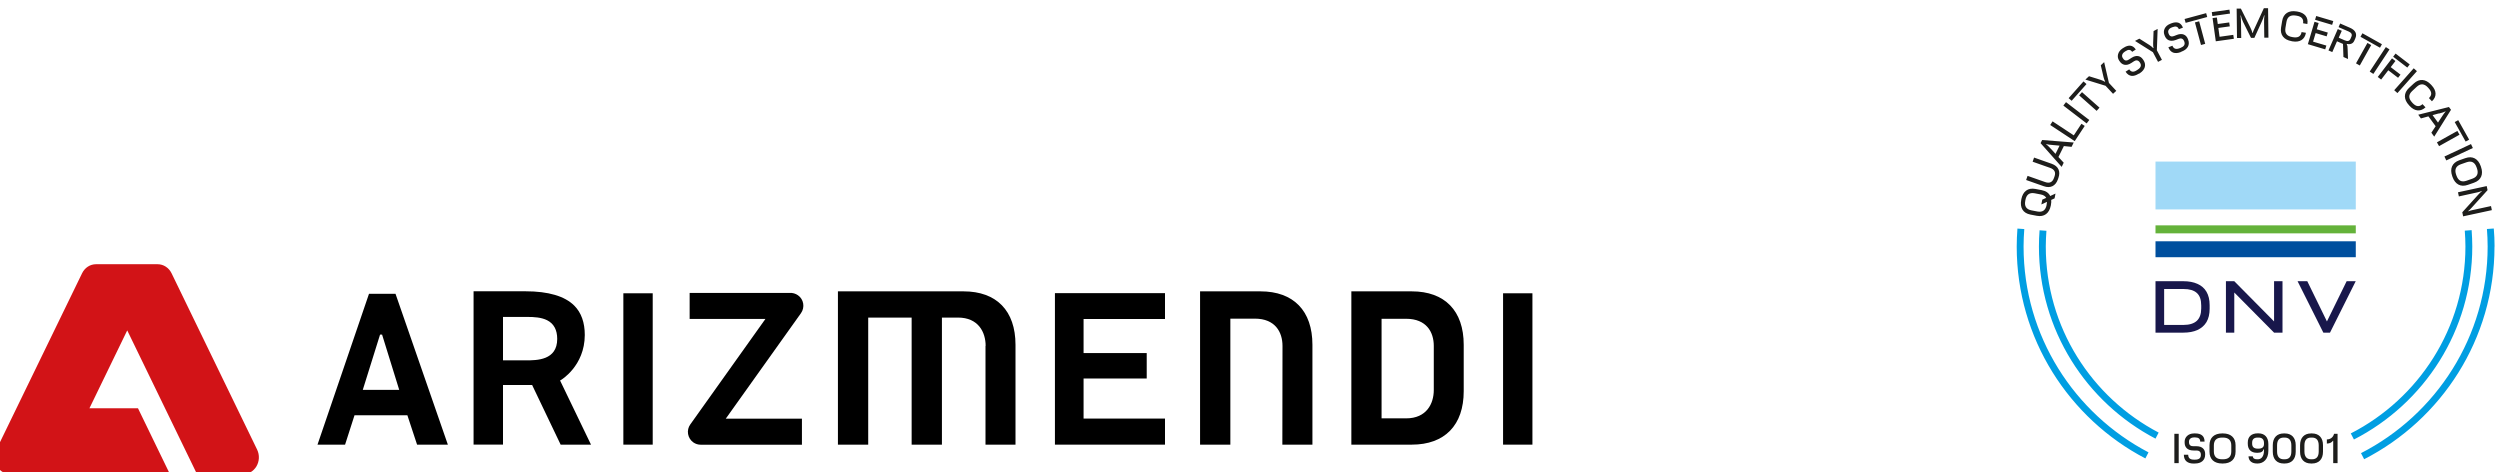
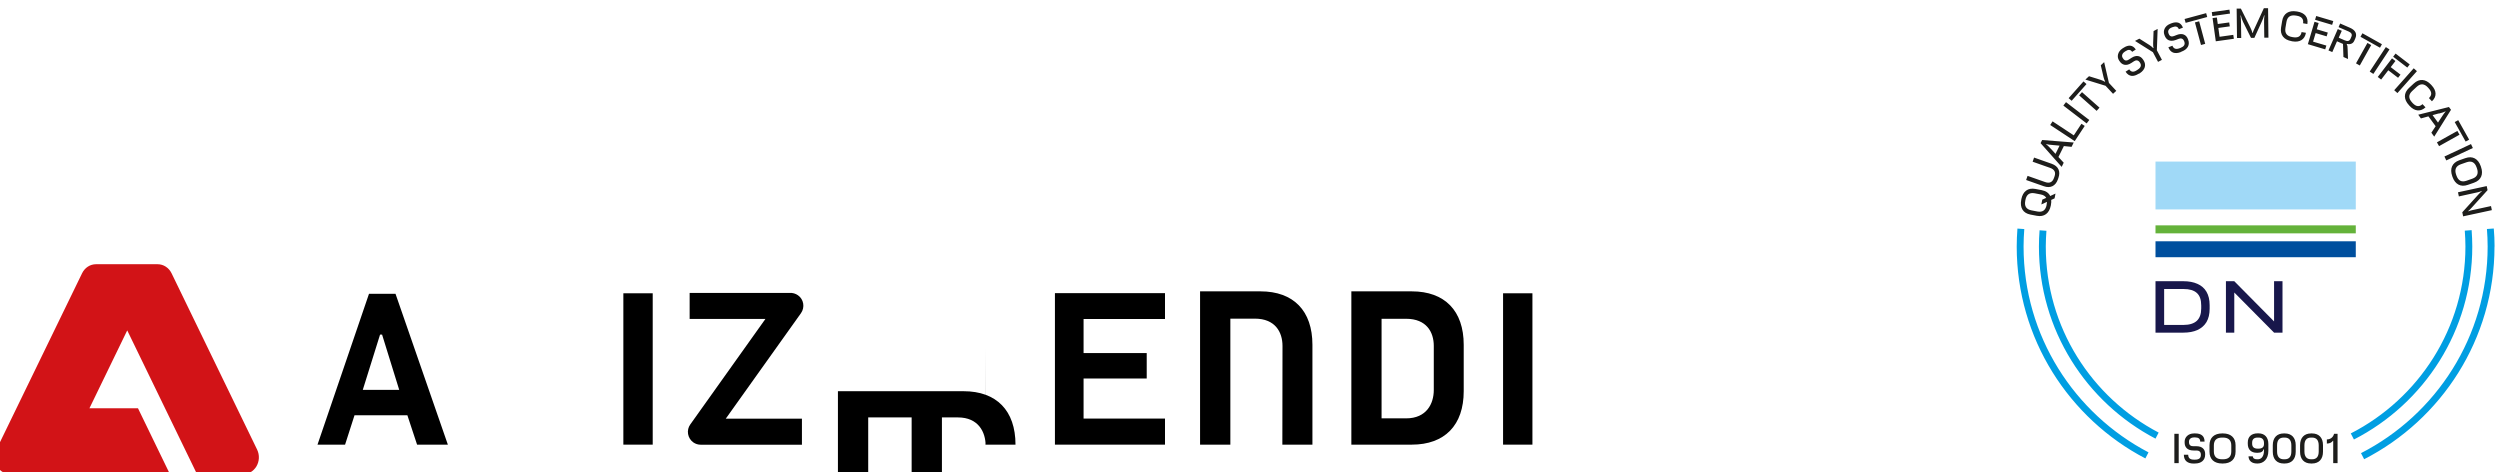
<svg xmlns="http://www.w3.org/2000/svg" id="Capa_1" data-name="Capa 1" viewBox="0 0 350 66.13">
  <defs>
    <style>
      .cls-1, .cls-2, .cls-3, .cls-4, .cls-5, .cls-6, .cls-7, .cls-8 {
        stroke-width: 0px;
      }

      .cls-2 {
        fill: #009ee2;
      }

      .cls-3 {
        fill: #64b23a;
      }

      .cls-4 {
        fill: #18174b;
      }

      .cls-5 {
        fill: #a0d9f7;
      }

      .cls-6 {
        fill: #d21317;
      }

      .cls-7 {
        fill: #004f9e;
      }

      .cls-8 {
        fill: #1d1d1b;
      }
    </style>
  </defs>
  <g>
    <g>
      <rect class="cls-1" x="87.27" y="41.06" width="4.11" height="21.19" />
      <rect class="cls-1" x="210.43" y="41.06" width="4.11" height="21.19" />
      <path class="cls-1" d="M57.04,58.13v.03s1.35,4.09,1.35,4.09h4.31l-7.33-21.12h-3.71l-7.21,21.12h3.86l1.32-4.11h7.4ZM53.21,46.84h.29v.03s2.39,7.71,2.39,7.71h-5.1l2.42-7.74Z" />
      <path class="cls-1" d="M112.27,62.25v-3.64h-10.66l.05-.07,10.48-14.7c.57-.81.39-1.93-.42-2.5-.34-.24-.75-.36-1.16-.33h-.01s-14,0-14,0v3.64h10.61l-.05.07-10.47,14.7c-.28.39-.39.87-.31,1.34.08.47.34.89.73,1.17.31.22.67.33,1.04.33,0,0,.02,0,.03,0h.18s0,0,0,0h13.98Z" />
-       <path class="cls-1" d="M137.97,48.42v13.83h4.2v-13.98c0-4.76-2.65-7.48-7.27-7.48h-17.59v21.46h4.24v-17.79s6.08,0,6.08,0v17.79h4.24v-17.79s2.25,0,2.25,0c2.85,0,3.87,2.05,3.87,3.96Z" />
+       <path class="cls-1" d="M137.97,48.42v13.83h4.2c0-4.76-2.65-7.48-7.27-7.48h-17.59v21.46h4.24v-17.79s6.08,0,6.08,0v17.79h4.24v-17.79s2.25,0,2.25,0c2.85,0,3.87,2.05,3.87,3.96Z" />
      <path class="cls-1" d="M204.92,54.77v-6.5c0-4.76-2.65-7.48-7.27-7.48h-8.46v21.46h8.46c4.62,0,7.27-2.73,7.27-7.48ZM193.42,58.57v-13.94h3.44c2.85,0,3.87,1.87,3.87,3.79v6.19c0,1.91-1.02,3.96-3.87,3.96h-3.44Z" />
-       <path class="cls-1" d="M74.55,54.01l3.94,8.24h4.25l-4.33-8.98.14-.08s3.31-1.95,3.32-6.29c0-1.74-.49-3.13-1.47-4.11-1.33-1.33-3.63-2.01-6.83-2.01h-7.27v21.46h4.12v-8.34h4.08l.05.1ZM70.42,50.45v-6.08h3.4c.96,0,1.97.06,2.77.46.94.47,1.42,1.35,1.42,2.62,0,3-2.86,3-4.4,3h-3.18Z" />
      <polygon class="cls-1" points="147.69 62.25 163.1 62.25 163.1 58.6 151.7 58.6 151.7 52.99 160.54 52.99 160.54 49.43 151.7 49.43 151.7 44.66 151.75 44.66 163.1 44.66 163.1 41.04 147.69 41.04 147.69 62.25" />
      <path class="cls-1" d="M179.55,48.42h0s-.02,13.83-.02,13.83h4.21v-13.98c0-4.76-2.65-7.48-7.27-7.48h-8.46v21.46h4.24v-17.64s3.43,0,3.43,0c2.85,0,3.87,1.89,3.87,3.81Z" />
    </g>
    <path class="cls-6" d="M27.57,66.38h6.47c.75,0,1.44-.4,1.85-1.07.43-.72.47-1.6.11-2.36l-11.98-24.69c-.38-.78-1.13-1.27-1.95-1.27h-8.63c-.83,0-1.57.49-1.95,1.27L-.51,62.95c-.37.76-.33,1.64.11,2.36.41.67,1.1,1.07,1.85,1.07h22.34l-4.47-9.22h-6.8s.03-.06.03-.06l5.26-10.84.04.07c2.9,5.99,8.03,16.54,9.73,20.04Z" />
  </g>
  <g>
    <path class="cls-2" d="M283.3,34.51c0-.82.04-1.63.1-2.44l-.96-.07c-.06.83-.1,1.67-.1,2.52,0,12.88,7.32,24.07,18.01,29.66l.44-.85c-10.38-5.43-17.49-16.3-17.49-28.81M286.41,34.51c0-.74.04-1.48.09-2.2l-.96-.07c-.06.75-.09,1.51-.09,2.28,0,11.67,6.63,21.82,16.32,26.89l.44-.85c-9.38-4.91-15.8-14.74-15.8-26.04M346.12,34.51c0-.77-.04-1.53-.09-2.29l-.96.07c.05.73.09,1.47.09,2.22,0,11.4-6.54,21.3-16.05,26.17l.44.85c9.83-5.03,16.57-15.25,16.57-27.02M349.24,34.51c0-.85-.04-1.69-.11-2.52l-.96.07c.06.81.1,1.63.1,2.45,0,12.6-7.22,23.55-17.73,28.93l.44.85c10.82-5.54,18.25-16.81,18.25-29.78" />
    <path class="cls-8" d="M344.12,26.93l.12.57,2.64-.58c.19-.04.4-.11.57-.18v.05c-.15.1-.3.25-.51.48l-2.22,2.45.12.57,4.02-.87-.12-.57-2.67.58c-.18.04-.35.09-.51.16v-.05c.16-.12.29-.26.48-.47l2.22-2.45-.12-.57-4.02.87ZM343.86,24.46c-.25-.72-.05-1.21.65-1.46l.8-.28c.7-.25,1.17,0,1.42.73l.04.11c.25.72.05,1.21-.65,1.46l-.8.28c-.7.25-1.17,0-1.42-.73l-.04-.11ZM343.31,24.65l.04.12c.36,1.02,1.14,1.47,2.15,1.11l.86-.3c1.01-.36,1.34-1.19.98-2.21l-.04-.12c-.36-1.02-1.14-1.47-2.15-1.11l-.86.3c-1.01.36-1.34,1.19-.98,2.21M342.22,21.91l.26.55,3.72-1.74-.26-.55-3.72,1.74ZM343.66,17.09l1.53,2.73.49-.27-1.53-2.73-.49.27ZM341.17,19.93l.3.53,2.86-1.6-.3-.53-2.86,1.6ZM338.56,16.07l.37.51,1.05-.29,1.01,1.38-.6.91.4.55,2.35-3.76-.29-.39-4.3,1.08ZM341.44,15.9c.34-.09.7-.18.91-.31l.03.04c-.18.18-.38.5-.59.81l-.47.72-.76-1.04.87-.24ZM337.26,14.73l.09.1c.69.75,1.51.85,2.22.2l-.42-.45c-.45.42-.9.36-1.38-.15l-.08-.09c-.52-.56-.53-1.09.02-1.6l.62-.58c.55-.51,1.08-.46,1.59.1l.08.09c.47.51.5.96.05,1.38l.42.45c.71-.66.66-1.48-.04-2.23l-.09-.1c-.74-.79-1.63-.89-2.41-.16l-.67.62c-.78.73-.75,1.62,0,2.42M335.19,12.63l.45.4,2.73-3.07-.45-.4-2.73,3.07ZM335.04,7.94l1.98,1.52.34-.44-1.98-1.52-.34.44ZM332.88,10.77l.48.37,1-1.3,1.37,1.05.34-.44-1.37-1.05.66-.86-.48-.37-1.99,2.6ZM331.76,10.02l.51.33,2.26-3.43-.51-.33-2.26,3.43ZM330.47,5.15l2.73,1.53.27-.49-2.73-1.53-.27.49ZM329.84,8.87l.53.3,1.6-2.86-.53-.3-1.6,2.86ZM325.96,7.05l.56.24.66-1.51.84.37.06,1.83.64.28-.05-1.36c-.01-.38-.02-.54-.13-.7l.02-.05c.36.09.84.03,1.04-.45l.15-.34c.28-.64-.02-1.15-.73-1.46l-1.4-.61-.22.51,1.41.61c.39.17.53.41.38.74l-.12.28c-.15.33-.41.39-.8.22l-.85-.37.43-.97-.56-.24-1.31,3ZM324.11,2.77l2.39.71.16-.53-2.39-.71-.16.53ZM323.09,6.18l2.44.73.16-.53-1.86-.55.36-1.2,1.54.46.16-.53-1.54-.46.26-.88-.58-.17-.93,3.14ZM320.82,5.77l.13.02c1.01.17,1.72-.25,1.88-1.2l-.61-.1c-.1.61-.5.83-1.18.72l-.12-.02c-.75-.12-1.08-.54-.96-1.28l.14-.83c.12-.74.57-1.02,1.32-.9l.12.02c.68.11.99.46.89,1.06l.6.1c.16-.95-.38-1.57-1.39-1.74l-.13-.02c-1.07-.18-1.84.29-2.01,1.34l-.15.9c-.17,1.05.4,1.74,1.47,1.92M316.99,5.27h.59s-.05-4.12-.05-4.12h-.59s-1.23,2.67-1.23,2.67c-.12.26-.29.61-.32.79h-.05c-.05-.22-.18-.53-.32-.81l-1.3-2.6h-.59s.05,4.12.05,4.12h.59s-.03-2.22-.03-2.22c0-.32-.03-.71-.07-.94h.05c.06.28.16.6.31.91l1.11,2.23h.47s1-2.19,1-2.19c.16-.36.3-.69.37-.96h.05c-.05.28-.07.66-.06,1l.03,2.13ZM309.73,2.25l2.47-.35-.08-.55-2.47.35.08.55ZM310.22,5.78l2.52-.35-.08-.55-1.92.27-.17-1.24,1.6-.22-.08-.55-1.6.22-.13-.91-.6.08.45,3.25ZM305.99,3.2l3.02-.82-.15-.54-3.02.82.15.54ZM308.14,6.3l.59-.16-.85-3.16-.59.16.85,3.16ZM305.29,7.28l.17-.07c.81-.31,1.16-.94.88-1.65l-.04-.11c-.23-.59-.78-.85-1.52-.57l-.41.16c-.28.11-.6.12-.76-.32l-.03-.09c-.11-.29.03-.62.45-.78l.16-.06c.42-.16.71-.07.85.3l.57-.22c-.28-.74-.87-.89-1.61-.61l-.17.07c-.76.29-1.03.98-.82,1.53l.05.14c.21.55.71.91,1.56.59l.39-.15c.26-.1.6-.11.76.31l.03.07c.15.41-.04.69-.52.88l-.16.06c-.48.18-.82.07-.98-.36l-.57.22c.31.8.94.97,1.74.67M302.13,8.66l.54-.28-.71-1.34.11-2.99-.57.3-.06,1.69c0,.25,0,.49.06.67l-.05.03c-.12-.14-.31-.29-.52-.43l-1.42-.9-.61.32,2.51,1.58.72,1.36ZM299.43,10.34l.16-.1c.73-.48.92-1.17.5-1.81l-.07-.1c-.35-.53-.94-.67-1.61-.23l-.37.24c-.25.16-.56.24-.81-.15l-.05-.08c-.17-.26-.11-.61.27-.86l.15-.1c.38-.25.68-.22.9.11l.51-.33c-.43-.66-1.04-.68-1.71-.24l-.16.1c-.68.45-.8,1.18-.47,1.67l.08.12c.32.49.89.73,1.65.23l.35-.23c.23-.15.56-.23.81.14l.04.06c.24.36.12.69-.32.97l-.15.1c-.43.28-.78.25-1.04-.14l-.51.33c.47.72,1.13.74,1.85.27M295.83,13.13l.45-.41-1.03-1.11-.67-2.91-.47.44.38,1.64c.06.24.13.47.23.63l-.04.04c-.16-.1-.37-.2-.62-.28l-1.6-.5-.51.47,2.83.87,1.05,1.13ZM290.03,14.11l2.08-2.34-.42-.37-2.08,2.34.42.37ZM293.53,15.52l.4-.45-2.45-2.17-.4.45,2.45,2.17ZM292.13,17.28l.37-.48-3.26-2.5-.37.48,3.26,2.5ZM290.46,19.76l1.4-2.13-.46-.3-1.07,1.62-2.97-1.96-.33.51,3.43,2.26ZM288.64,23.35l.28-.57-.74-.8.76-1.53,1.08.11.3-.61-4.42-.35-.22.44,2.94,3.31ZM287.16,20.88c-.24-.26-.48-.53-.69-.66l.02-.05c.24.08.62.11.99.14l.86.08-.57,1.15-.61-.67ZM288.1,25.13l.08-.23c.32-.9,0-1.64-.94-1.97l-2.47-.87-.2.58,2.44.86c.63.22.83.63.62,1.21l-.08.22c-.2.58-.62.78-1.25.55l-2.44-.86-.2.58,2.47.87c.94.33,1.65-.04,1.97-.94M286.53,28.68c-.14.75-.57,1.07-1.3.93l-.83-.16c-.73-.14-1.01-.6-.86-1.34l.02-.12c.14-.75.57-1.07,1.3-.93l.83.16c.39.07.65.24.78.48l-.55.25-.13.67.79-.36c0,.09-.02.2-.04.31l-.02.12ZM287.11,28.8l.02-.13c.05-.24.06-.47.04-.68l.47-.22.13-.67-.74.34c-.2-.42-.6-.71-1.19-.82l-.89-.17c-1.05-.2-1.75.36-1.96,1.42l-.02.13c-.2,1.07.24,1.84,1.29,2.04l.89.17c1.05.2,1.75-.36,1.96-1.42" />
    <path class="cls-8" d="M325.76,62.1c.44,0,.73-.2.84-.39h.05v3.13h.61v-4.11h-.49c-.13.53-.55.79-1.01.79v.59ZM323.56,64.3c-.61,0-.94-.36-.94-1.1v-.84c0-.75.32-1.1.94-1.1h.12c.61,0,.94.36.94,1.1v.84c0,.75-.32,1.1-.94,1.1h-.12ZM323.55,64.89h.13c.95,0,1.54-.59,1.54-1.65v-.91c0-1.07-.59-1.65-1.54-1.65h-.13c-.95,0-1.54.59-1.54,1.65v.91c0,1.07.59,1.65,1.54,1.65M319.73,64.3c-.61,0-.94-.36-.94-1.1v-.84c0-.75.32-1.1.94-1.1h.12c.61,0,.94.36.94,1.1v.84c0,.75-.32,1.1-.94,1.1h-.12ZM319.73,64.89h.13c.95,0,1.54-.59,1.54-1.65v-.91c0-1.07-.59-1.65-1.54-1.65h-.13c-.95,0-1.54.59-1.54,1.65v.91c0,1.07.59,1.65,1.54,1.65M316.19,61.26c.5,0,.77.25.77.77v.13c0,.44-.27.65-.77.65h-.12c-.5,0-.77-.22-.77-.7v-.13c0-.49.27-.72.77-.72h.12ZM316.2,60.67h-.13c-.85,0-1.38.45-1.38,1.27v.2c0,.81.49,1.25,1.26,1.25h.13c.52,0,.73-.2.83-.49h.05v.13c0,.99-.46,1.27-.87,1.27h-.09c-.4,0-.58-.14-.61-.41h-.6c.03.64.48,1,1.19,1h.09c.8,0,1.5-.59,1.5-1.78v-.95c0-.95-.53-1.49-1.38-1.49M311.1,64.3c-.76,0-1.16-.36-1.16-1.1v-.84c0-.75.4-1.1,1.16-1.1h.12c.76,0,1.16.36,1.16,1.1v.84c0,.75-.4,1.1-1.16,1.1h-.12ZM311.09,64.89h.13c1.09,0,1.76-.59,1.76-1.65v-.91c0-1.07-.68-1.65-1.76-1.65h-.13c-1.09,0-1.76.59-1.76,1.65v.91c0,1.07.68,1.65,1.76,1.65M307.12,64.89h.19c.87,0,1.41-.47,1.41-1.23v-.12c0-.64-.42-1.07-1.22-1.07h-.44c-.3,0-.6-.1-.6-.57v-.09c0-.31.25-.57.7-.57h.18c.45,0,.69.19.69.58h.61c0-.79-.49-1.14-1.29-1.14h-.19c-.82,0-1.31.55-1.31,1.14v.15c0,.59.34,1.1,1.25,1.1h.42c.27,0,.6.12.6.56v.08c0,.43-.28.64-.8.64h-.18c-.52,0-.79-.22-.79-.69h-.61c0,.86.54,1.24,1.39,1.24M304.41,64.84h.61v-4.11h-.61v4.11Z" />
    <path class="cls-4" d="M308.17,43.18c0,.78-.21,1.36-.62,1.74-.42.38-1.04.57-1.86.57h-2.71v-5.03h2.71c.83,0,1.45.18,1.86.55.42.37.62.95.62,1.75v.42ZM307.64,39.74c-.55-.25-1.21-.37-1.97-.37h-3.9v7.2h3.9c.76,0,1.42-.12,1.97-.37.55-.25.97-.62,1.27-1.11.29-.5.44-1.12.44-1.87v-.5c0-.75-.15-1.37-.44-1.87-.29-.5-.72-.87-1.27-1.11" />
    <polygon class="cls-4" points="318.37 45 312.8 39.37 312.14 39.37 311.63 39.37 311.63 46.57 312.8 46.57 312.8 40.95 318.37 46.57 319.55 46.57 319.55 39.37 318.37 39.37 318.37 45" />
    <rect class="cls-5" x="301.77" y="22.62" width="28.04" height="6.7" />
    <rect class="cls-3" x="301.77" y="31.55" width="28.04" height="1.12" />
    <rect class="cls-7" x="301.77" y="33.78" width="28.04" height="2.23" />
-     <polygon class="cls-4" points="328.53 39.37 325.77 45 323.02 39.37 321.66 39.37 325.27 46.57 326.2 46.57 329.8 39.37 328.53 39.37" />
  </g>
</svg>